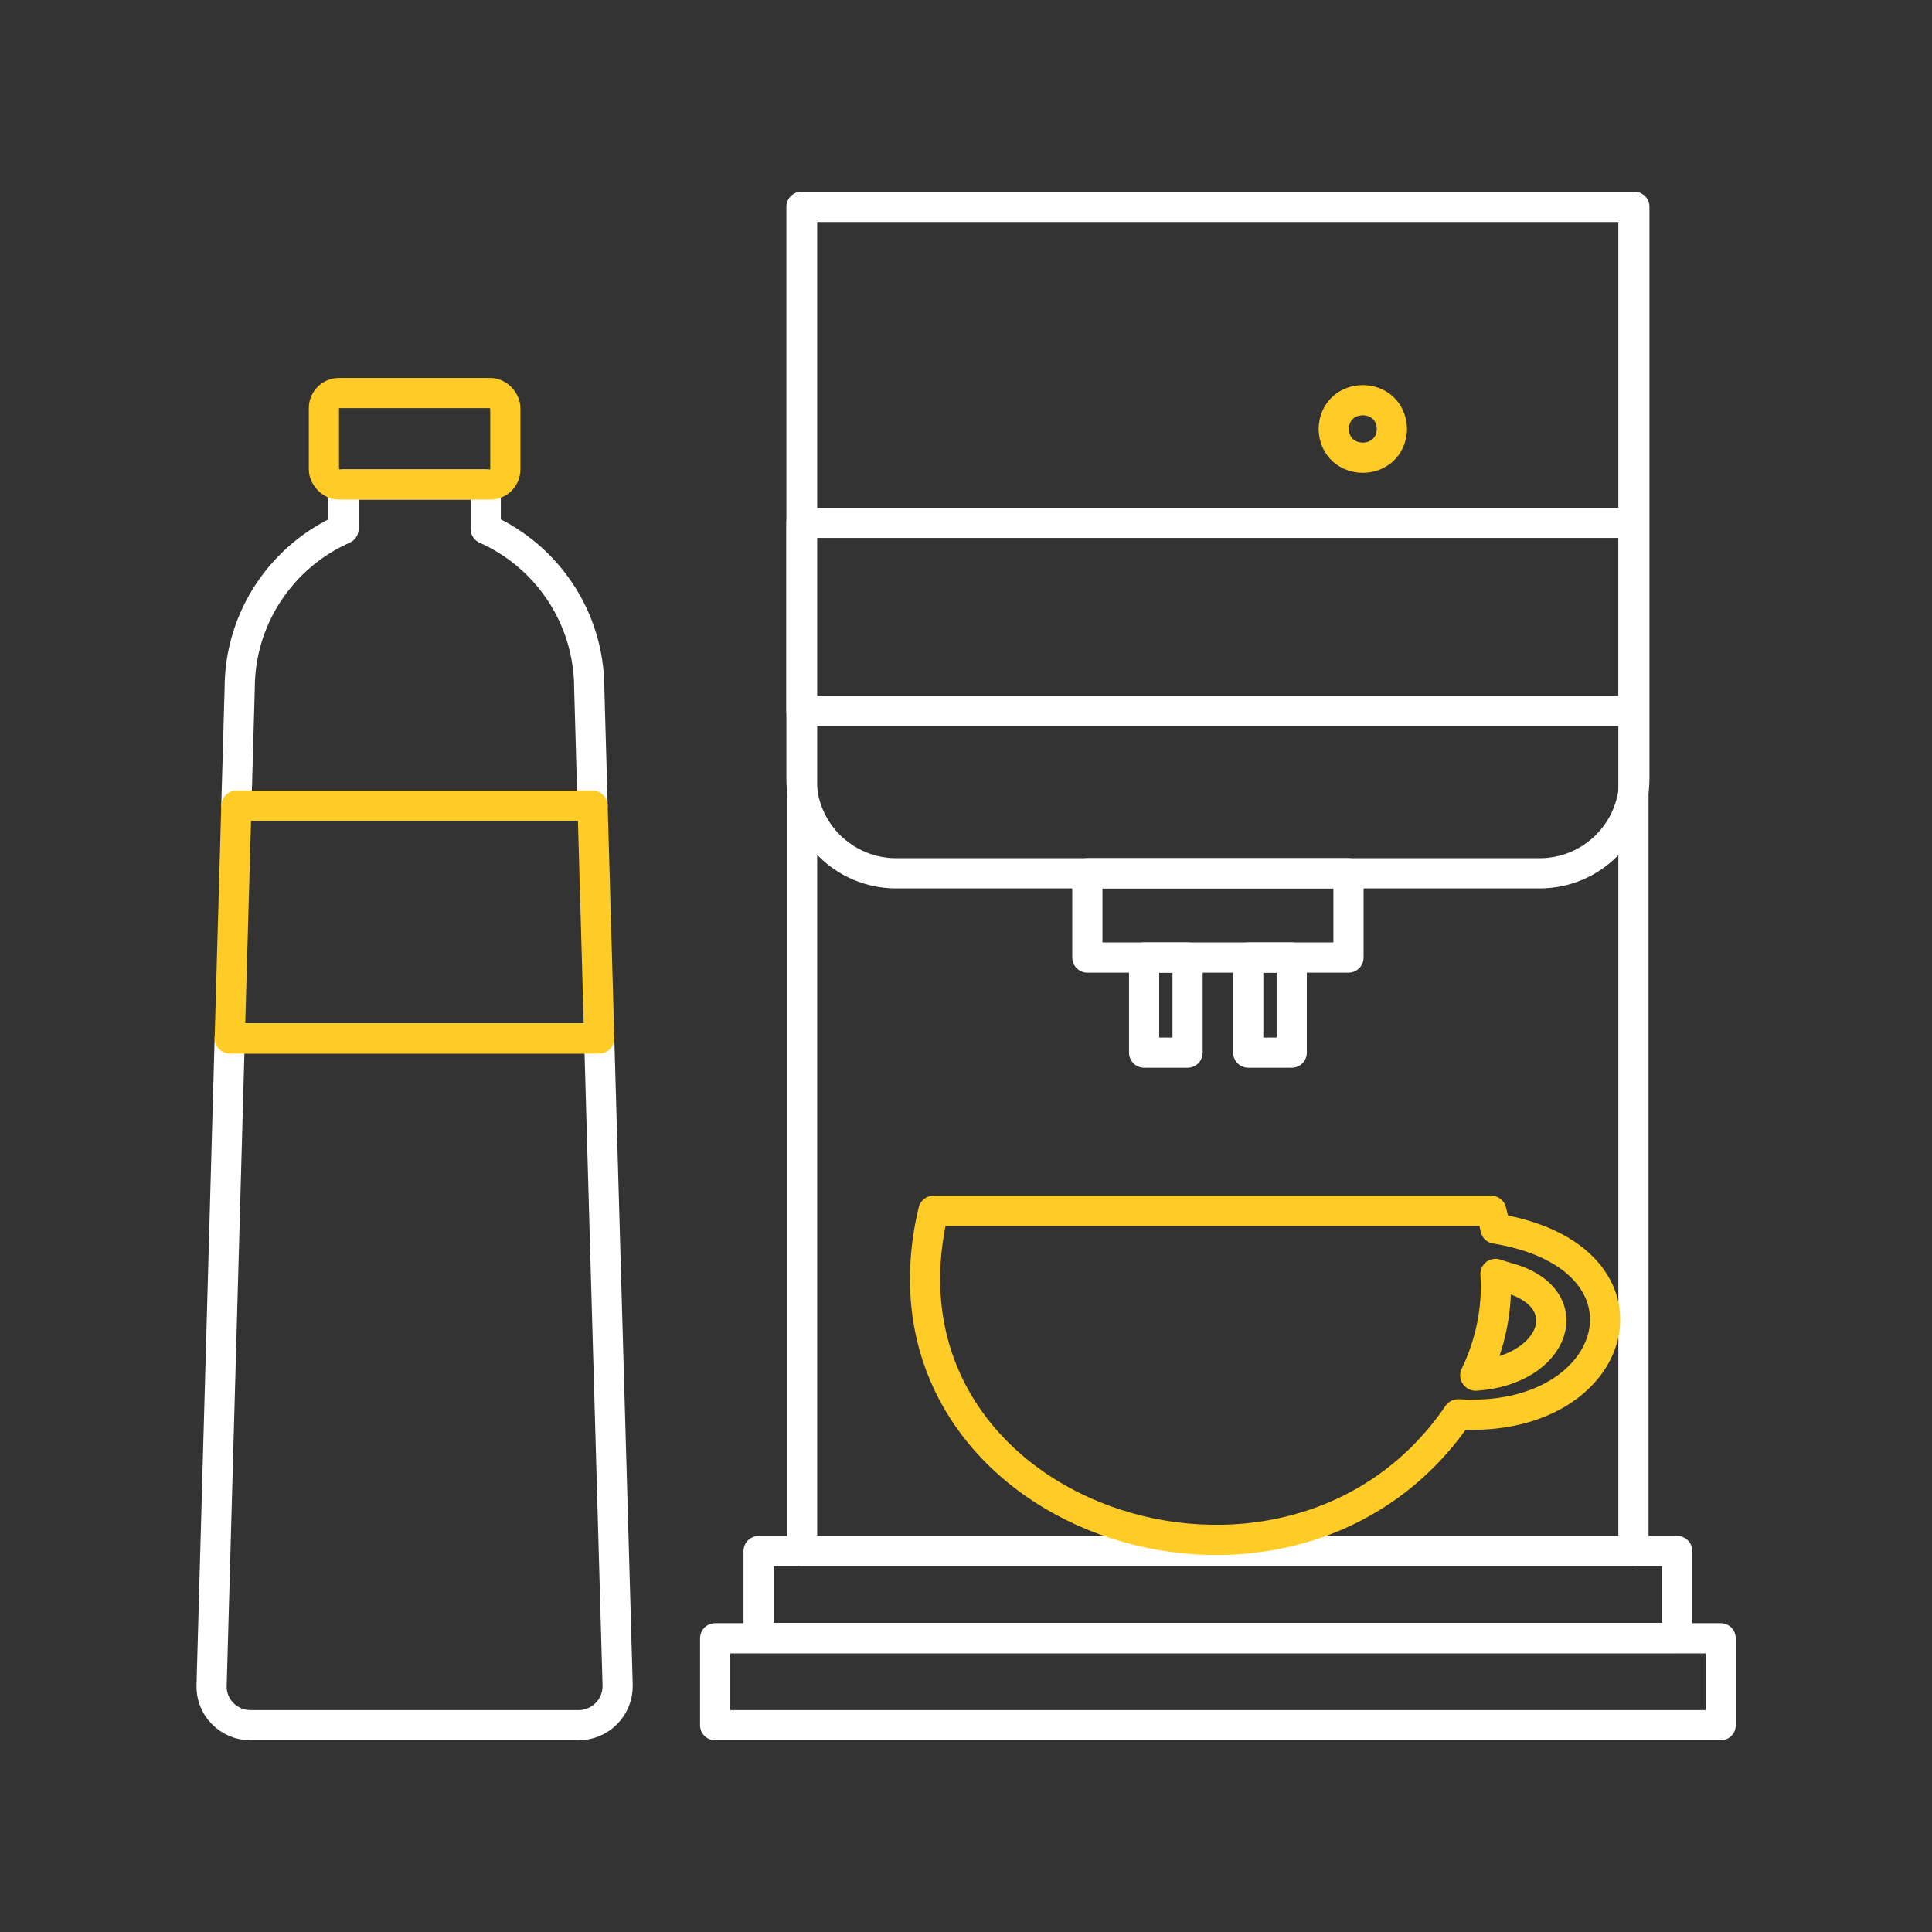
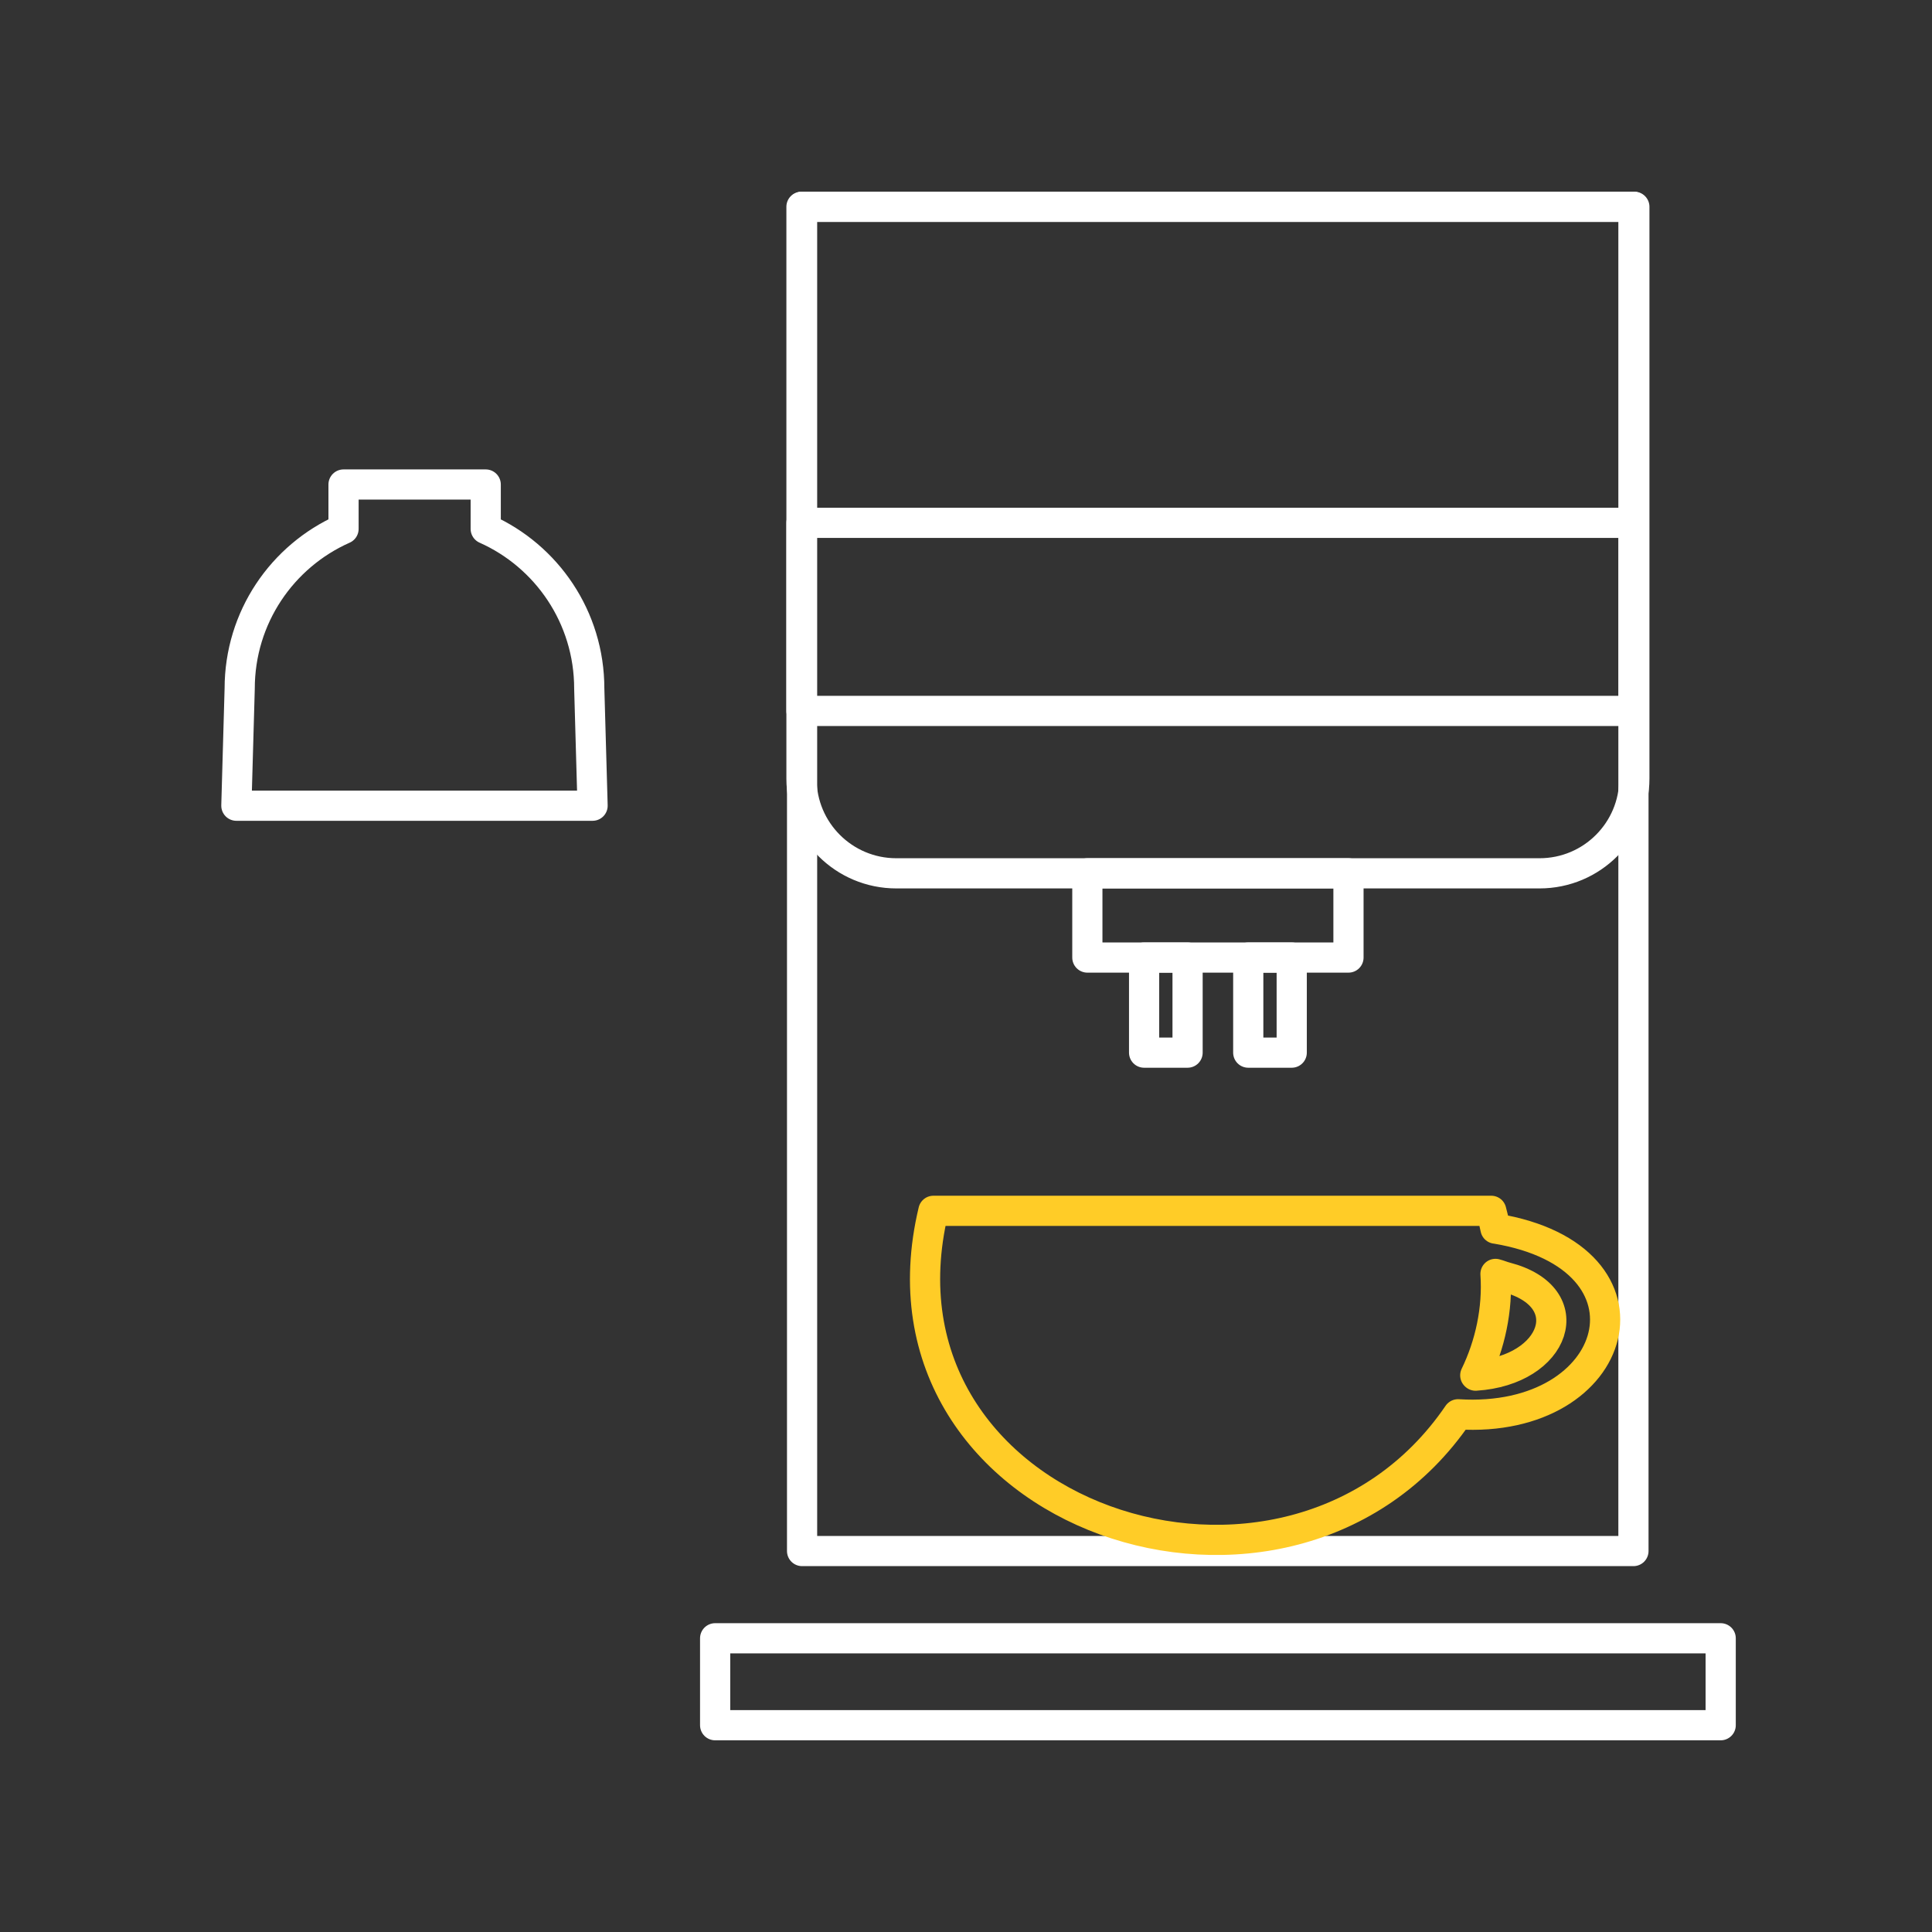
<svg xmlns="http://www.w3.org/2000/svg" id="Layer_1" data-name="Layer 1" viewBox="0 0 64 64">
  <rect x="0" y="0" width="64" height="64" fill="#333333" stroke="none" />
  <defs>
    <style> .cls-1 { stroke: #ffcc27; } .cls-1, .cls-2 { fill: none; stroke-linecap: round; stroke-linejoin: round; } .cls-2 { stroke: #fff; } </style>
  </defs>
  <g>
    <path class="cls-2" d="M19.63,26.69H7.83l.11-3.88c0-2.36,1.41-4.39,3.44-5.29v-1.47h4.71v1.47c2.02.9,3.43,2.93,3.43,5.29l.11,3.88Z" />
-     <path class="cls-2" d="M20.46,55.82c.02.73-.57,1.33-1.3,1.33h-10.86c-.73,0-1.32-.6-1.29-1.33l.6-21.42h12.24l.61,21.42Z" />
-     <rect class="cls-1" x="10.73" y="13.02" width="6.01" height="3.03" rx=".5" ry=".5" />
-     <polygon class="cls-1" points="19.85 34.4 7.61 34.4 7.83 26.69 19.63 26.69 19.85 34.4" />
  </g>
  <rect class="cls-2" x="26.57" y="6.85" width="27.54" height="44.53" />
  <rect class="cls-2" x="23.69" y="54.27" width="33.31" height="2.88" />
-   <rect class="cls-2" x="25.13" y="51.38" width="30.43" height="2.88" />
  <path class="cls-2" d="M51.01,28.93h-21.32c-1.73,0-3.14-1.4-3.14-3.14V6.85h27.59v18.94c0,1.73-1.4,3.14-3.14,3.14Z" />
  <rect class="cls-2" x="36.02" y="28.93" width="8.65" height="2.79" />
  <g>
    <rect class="cls-2" x="37.9" y="31.72" width="1.44" height="3.15" />
    <rect class="cls-2" x="41.35" y="31.72" width="1.44" height="3.15" />
  </g>
  <rect class="cls-2" x="26.55" y="17.32" width="27.57" height="6.23" />
-   <path class="cls-1" d="M44.18,14.21c.04-1.27,1.89-1.27,1.93,0-.04,1.27-1.89,1.27-1.93,0Z" />
  <path class="cls-1" d="M49.54,40.7c-.04-.2-.09-.4-.14-.59h-18.48c-2.43,10.16,11.8,14.93,17.38,6.74,5.42.34,6.98-5.2,1.25-6.15ZM48.87,45.56c.49-1.01.75-2.19.67-3.36.12.03.23.08.35.11,2.51.65,1.66,3.09-1.01,3.26Z" />
</svg>